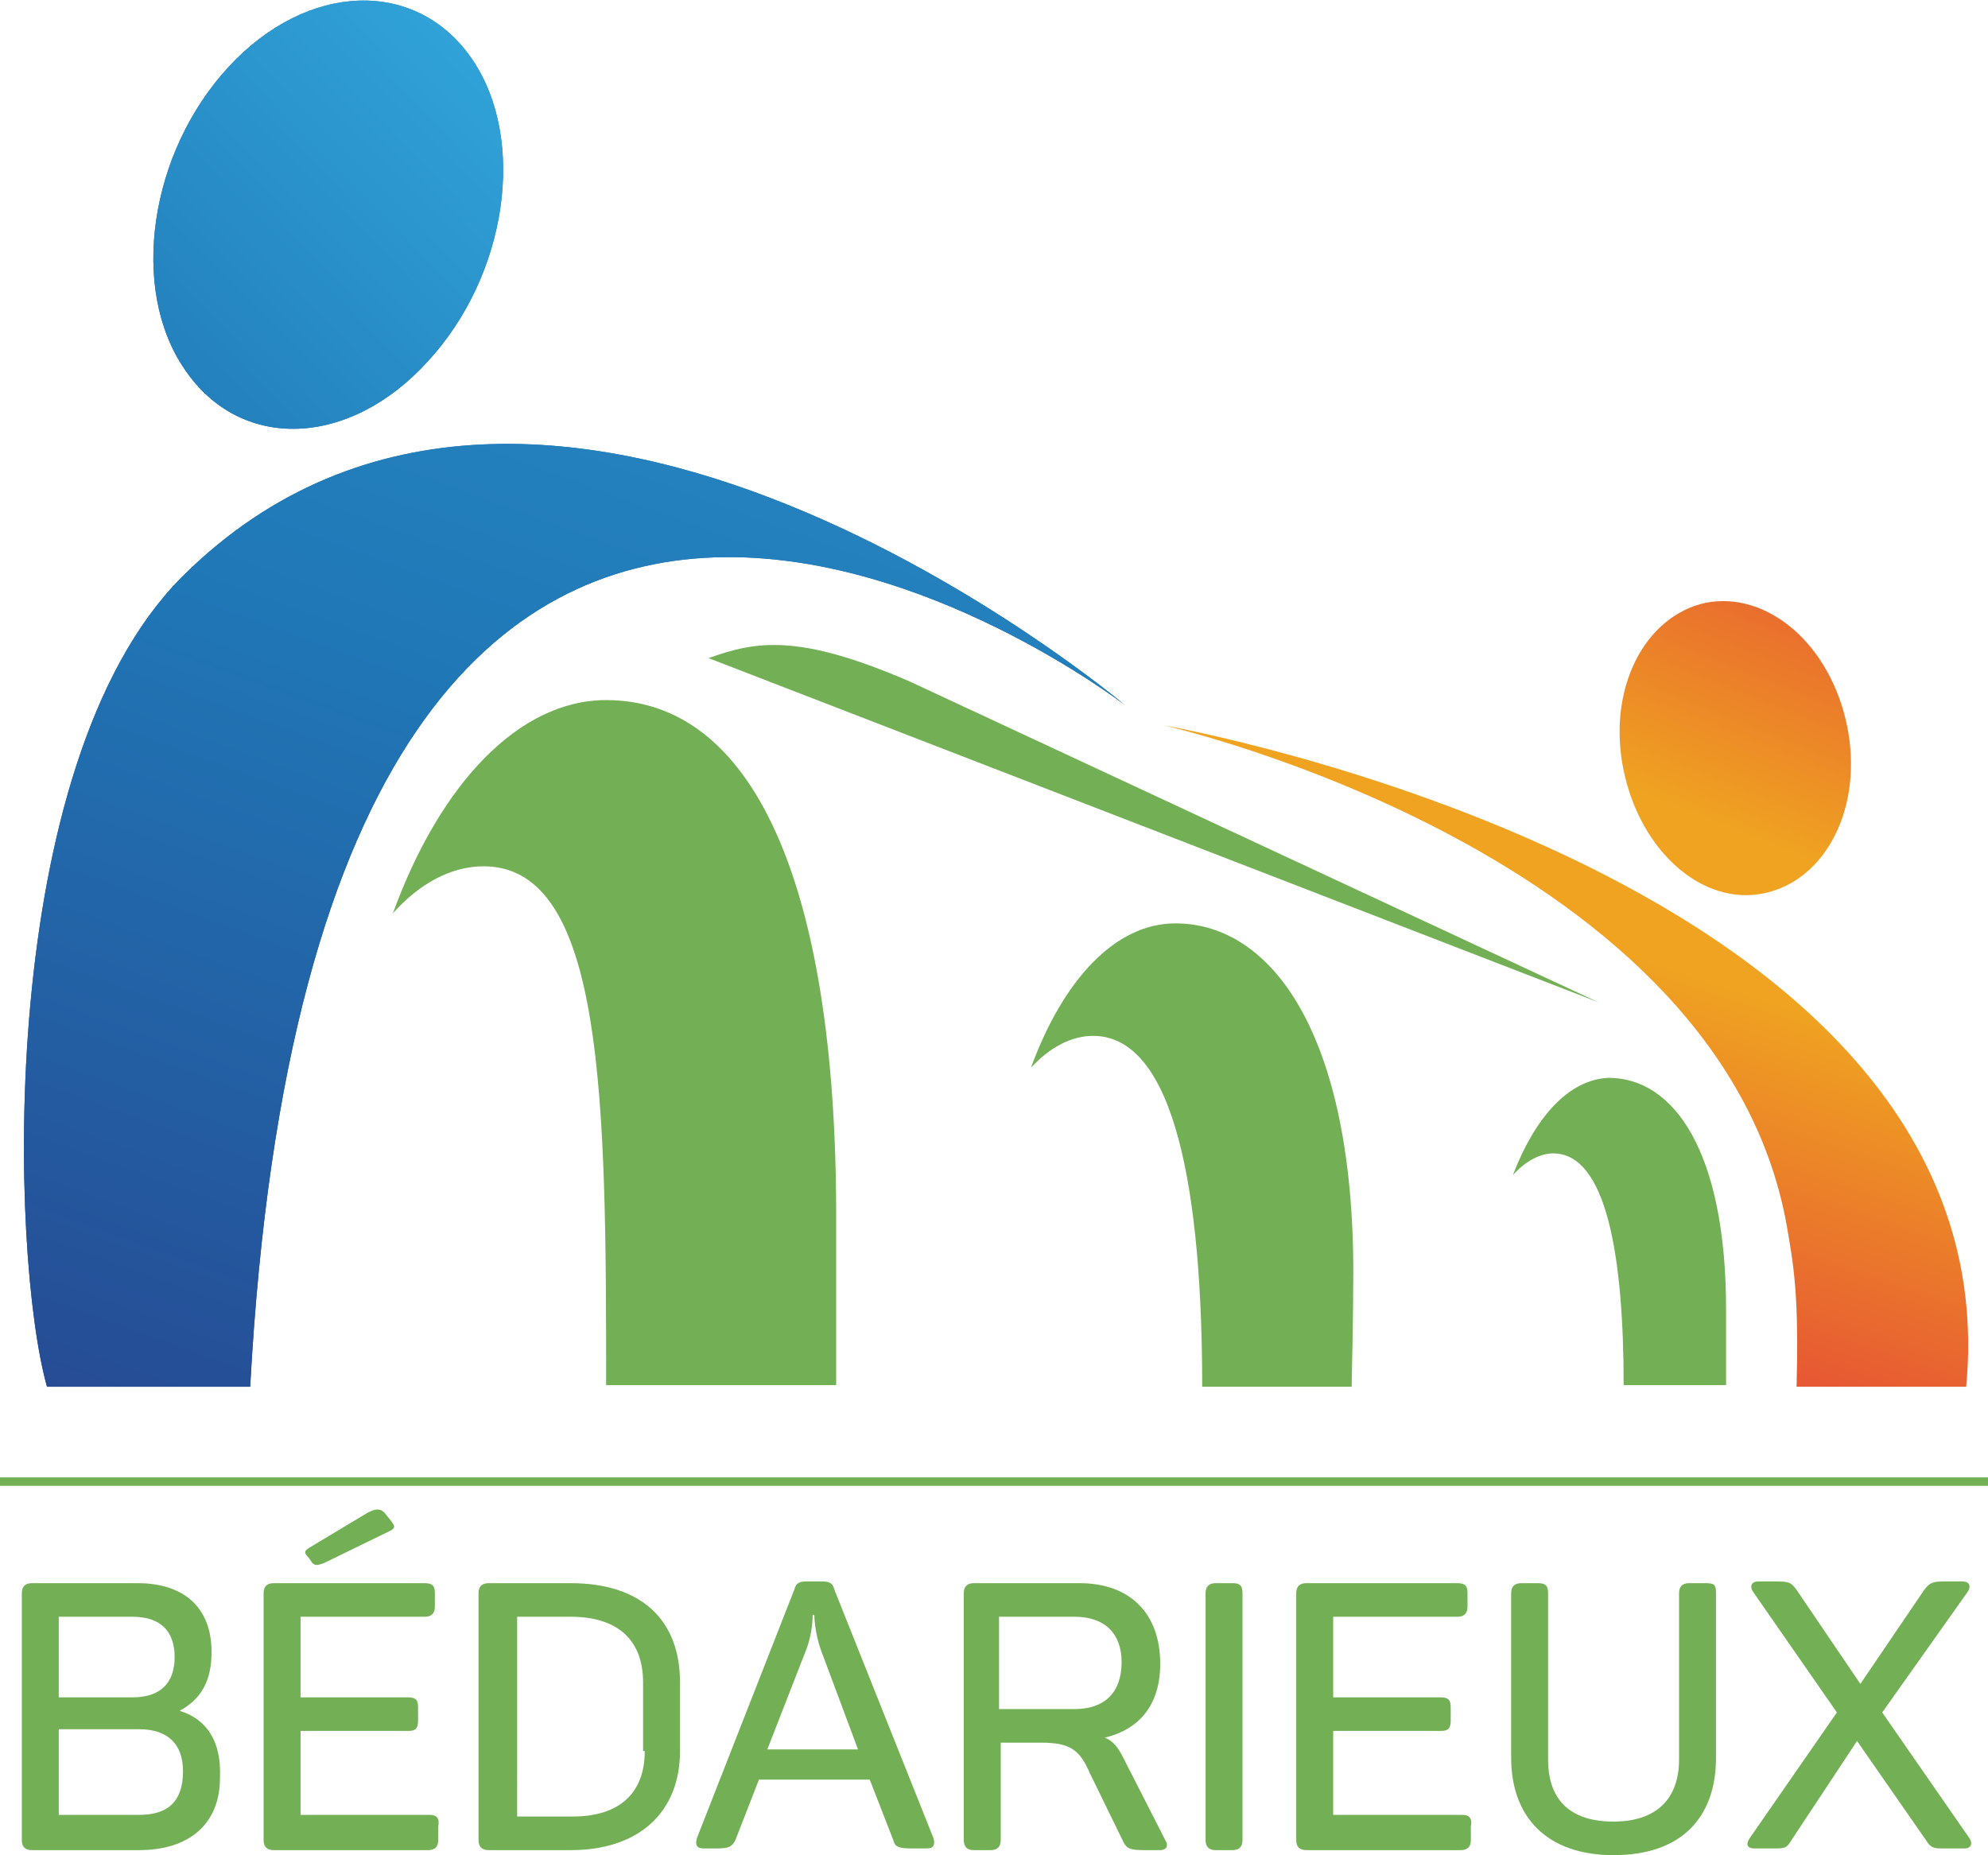
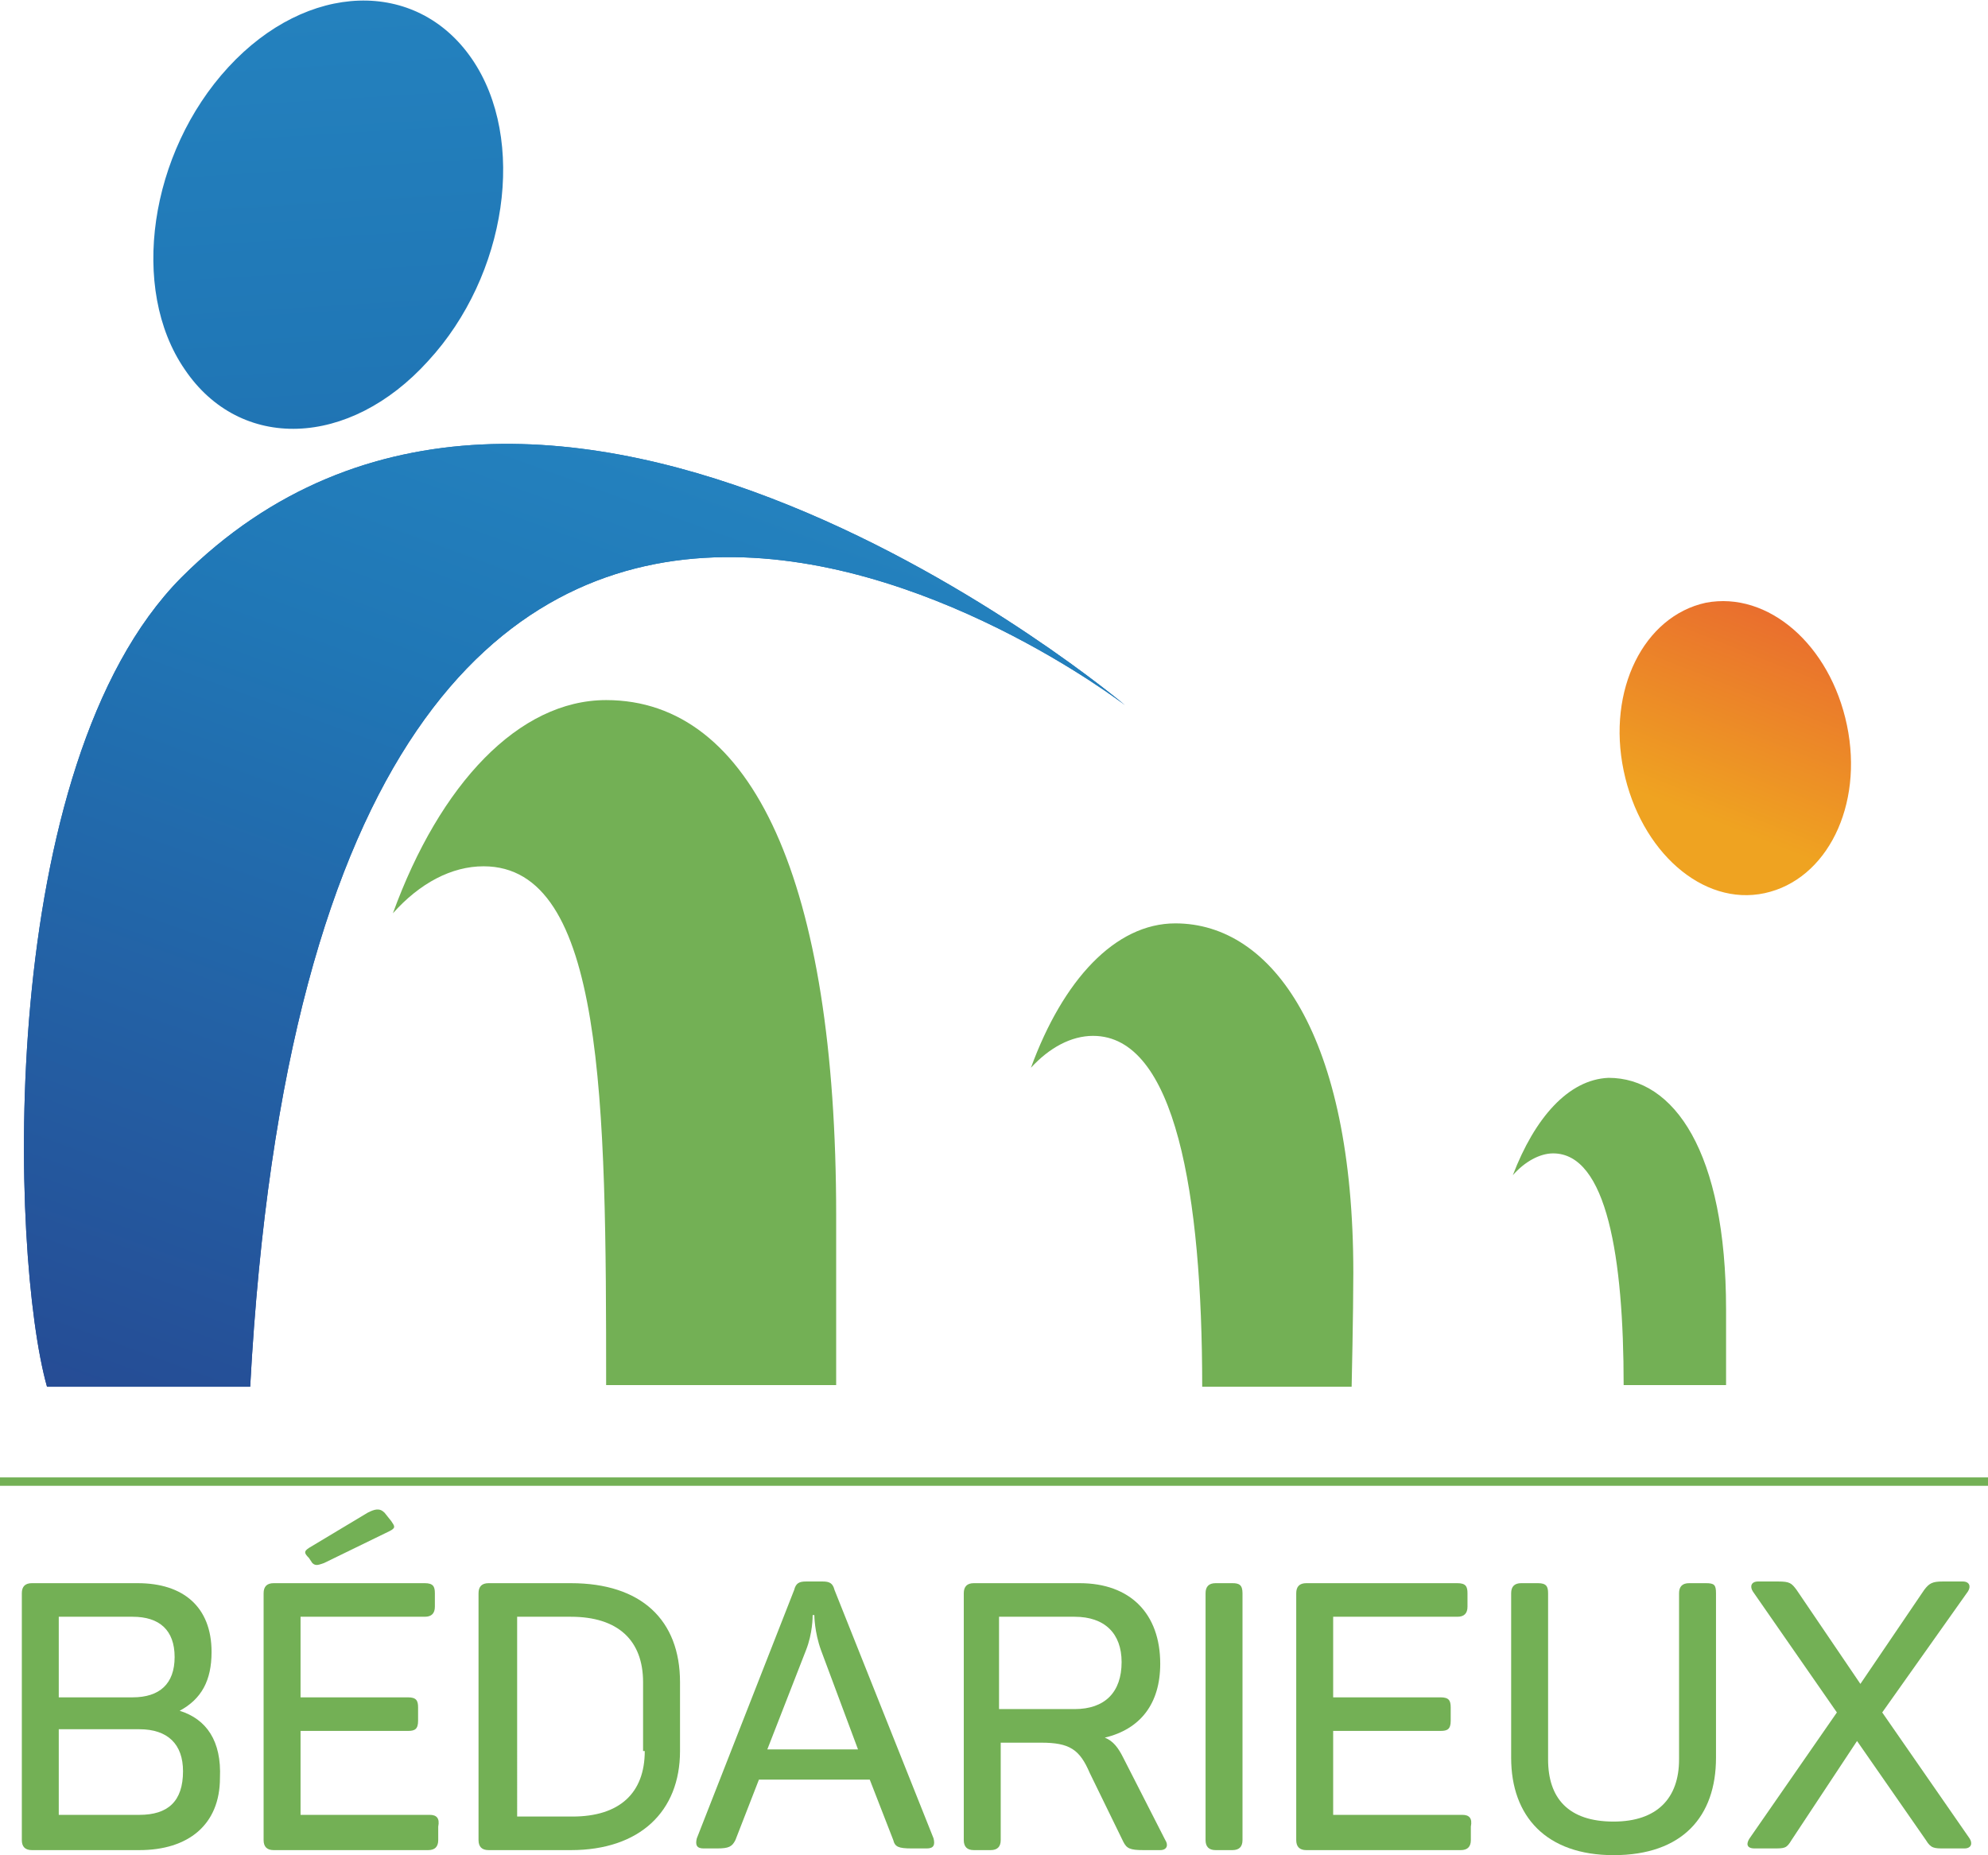
<svg xmlns="http://www.w3.org/2000/svg" version="1.1" id="Calque_1" x="0px" y="0px" viewBox="0 0 118.4 110.5" style="enable-background:new 0 0 118.4 110.5;" xml:space="preserve">
  <style type="text/css">
	.st0{fill:url(#XMLID_3_);}
	.st1{fill:url(#XMLID_4_);}
	.st2{fill:url(#XMLID_5_);}
	.st3{fill:url(#XMLID_6_);}
	.st4{fill:url(#XMLID_10_);}
	.st5{fill:#73B055;}
	.st6{fill:url(#SVGID_1_);}
</style>
  <g id="Capa_1">
</g>
  <g id="XMLID_1_">
    <g>
      <linearGradient id="XMLID_3_" gradientUnits="userSpaceOnUse" x1="26.539" y1="-67.205" x2="36.628" y2="95.552">
        <stop offset="0" style="stop-color:#30A2D7" />
        <stop offset="0.539" style="stop-color:#2077B6" />
        <stop offset="1" style="stop-color:#27428D" />
      </linearGradient>
      <path id="XMLID_19_" class="st0" d="M67,42c0,0-34.6-29.2-56.2-7.6C-0.3,45.6,0.6,74.8,2.8,82.6h12.1C19.1,5,67,42,67,42z" />
      <linearGradient id="XMLID_4_" gradientUnits="userSpaceOnUse" x1="26.539" y1="-67.205" x2="36.628" y2="95.552">
        <stop offset="0" style="stop-color:#30A2D7" />
        <stop offset="0.539" style="stop-color:#2077B6" />
        <stop offset="1" style="stop-color:#27428D" />
      </linearGradient>
      <path id="XMLID_18_" class="st1" d="M25.5,21.5c4.7-5.1,5.9-13.2,2.6-18C24.8-1.3,18.3-1.1,13.6,4c-4.7,5.1-5.9,13.2-2.6,18    C14.3,26.9,20.8,26.7,25.5,21.5z" />
    </g>
    <g>
      <linearGradient id="XMLID_5_" gradientUnits="userSpaceOnUse" x1="91.038" y1="-134.939" x2="98.965" y2="-7.05" gradientTransform="matrix(0.916 0.4 -0.4 0.916 -77.976 66.035)">
        <stop offset="0" style="stop-color:#30A2D7" />
        <stop offset="0.539" style="stop-color:#2077B6" />
        <stop offset="1" style="stop-color:#27428D" />
      </linearGradient>
      <path id="XMLID_17_" class="st2" d="M67,42c0,0-34.6-29.2-56.2-7.6C-0.3,45.6,0.6,74.8,2.8,82.6h12.1C19.1,5,67,42,67,42z" />
      <linearGradient id="XMLID_6_" gradientUnits="userSpaceOnUse" x1="325.64" y1="14.084" x2="329.416" y2="74.995" gradientTransform="matrix(0.657 0.753 -0.753 0.657 -174.967 -250.71)">
        <stop offset="0" style="stop-color:#30A2D7" />
        <stop offset="0.539" style="stop-color:#2077B6" />
        <stop offset="1" style="stop-color:#27428D" />
      </linearGradient>
-       <path id="XMLID_16_" class="st3" d="M25.5,21.5c4.7-5.1,5.9-13.2,2.6-18C24.8-1.3,18.3-1.1,13.6,4c-4.7,5.1-5.9,13.2-2.6,18    C14.3,26.9,20.8,26.7,25.5,21.5z" />
    </g>
  </g>
  <linearGradient id="XMLID_10_" gradientUnits="userSpaceOnUse" x1="-148.137" y1="-67.885" x2="-157.954" y2="-82.983" gradientTransform="matrix(-0.98 0.197 0.197 0.98 -30.132 144.522)">
    <stop offset="0" style="stop-color:#EFA321" />
    <stop offset="1" style="stop-color:#E75933" />
  </linearGradient>
  <path id="XMLID_9_" class="st4" d="M96.7,45.9c-1-4.8,1.2-9.2,4.9-10c3.7-0.7,7.4,2.5,8.4,7.3c1,4.8-1.2,9.2-4.9,10  C101.4,54,97.7,50.7,96.7,45.9z" />
  <g>
-     <path class="st5" d="M54.2,40.6c-6.7-2.9-9.2-2.4-12-1.4l53,20.5L54.2,40.6z" />
+     <path class="st5" d="M54.2,40.6l53,20.5L54.2,40.6z" />
    <path class="st5" d="M90.1,70c0.7-0.8,1.6-1.3,2.4-1.3c3.2,0,4.2,6.2,4.2,13.8h6.1c0,0,0-2.9,0-4.5c0-9.4-3.1-13.8-7-13.8   C93.4,64.3,91.4,66.6,90.1,70z" />
    <path class="st5" d="M61.4,63.6c1.1-1.2,2.4-1.9,3.7-1.9c4.9,0,6.5,9.4,6.5,20.9h8.9c0,0,0.1-4.4,0.1-6.8C80.6,61.7,75.8,55,70,55   C66.4,55,63.3,58.4,61.4,63.6z" />
    <path class="st5" d="M28.8,51.6c7.2,0,7.3,14,7.3,30.9h13.7c0,0,0-6.5,0-10.1c0-19.9-5-30.7-13.7-30.7c-5.2,0-9.9,5-12.7,12.7   C25,52.6,26.9,51.6,28.8,51.6z" />
    <path class="st5" d="M10.7,101.9L10.7,101.9c1.3-0.7,1.9-1.8,1.9-3.5c0-2.7-1.7-4.1-4.4-4.1H1.9c-0.4,0-0.6,0.2-0.6,0.6v14.7   c0,0.4,0.2,0.6,0.6,0.6h6.4c2.9,0,4.8-1.5,4.8-4.3C13.2,103.7,12.3,102.4,10.7,101.9z M3.5,96.3h4.4c1.6,0,2.5,0.8,2.5,2.4   c0,1.6-0.9,2.4-2.5,2.4H3.5V96.3z M8.3,108.1H3.5v-5.1h4.8c1.7,0,2.6,0.9,2.6,2.5C10.9,107.3,10,108.1,8.3,108.1z" />
    <path class="st5" d="M19.3,93.1l3.9-1.9c0.4-0.2,0.3-0.3,0.1-0.6l-0.4-0.5c-0.3-0.3-0.6-0.2-1,0l-3.5,2.1c-0.3,0.2-0.3,0.3,0,0.6   l0.2,0.3C18.8,93.3,19,93.2,19.3,93.1z" />
    <path class="st5" d="M25.6,108.1h-7.7v-5h6.4c0.4,0,0.6-0.1,0.6-0.6v-0.8c0-0.4-0.1-0.6-0.6-0.6h-6.4v-4.8h7.4   c0.4,0,0.6-0.2,0.6-0.6v-0.8c0-0.4-0.1-0.6-0.6-0.6h-9c-0.4,0-0.6,0.2-0.6,0.6v14.7c0,0.4,0.2,0.6,0.6,0.6h9.2   c0.4,0,0.6-0.2,0.6-0.6v-0.8C26.2,108.3,26,108.1,25.6,108.1z" />
    <path class="st5" d="M34,94.3h-4.9c-0.4,0-0.6,0.2-0.6,0.6v14.7c0,0.4,0.2,0.6,0.6,0.6H34c4.1,0,6.5-2.3,6.5-5.9v-4.1   C40.5,96.5,38.2,94.3,34,94.3z M38.4,104.3c0,2.5-1.5,3.9-4.3,3.9h-3.3V96.3H34c2.8,0,4.3,1.4,4.3,3.9V104.3z" />
    <path class="st5" d="M49.7,94.7c-0.1-0.4-0.3-0.5-0.7-0.5H48c-0.4,0-0.6,0.1-0.7,0.5l-5.8,14.8c-0.1,0.4,0,0.6,0.4,0.6h0.8   c0.7,0,0.9-0.1,1.1-0.5l1.4-3.6h6.6l1.4,3.6c0.1,0.4,0.3,0.5,1.1,0.5h0.9c0.4,0,0.5-0.2,0.4-0.6L49.7,94.7z M45.7,104.2l2.3-5.9   c0.4-1,0.4-2,0.4-2.1h0.1c0,0,0,1,0.4,2.1l2.2,5.9H45.7z" />
    <path class="st5" d="M66.9,104.7c-0.3-0.6-0.6-1-1.1-1.2c2.1-0.5,3.3-2,3.3-4.4c0-3-1.8-4.8-4.8-4.8H58c-0.4,0-0.6,0.2-0.6,0.6   v14.7c0,0.4,0.2,0.6,0.6,0.6h1c0.4,0,0.6-0.2,0.6-0.6v-5.8h2.4c1.7,0,2.3,0.4,2.9,1.8l2,4.1c0.2,0.4,0.4,0.5,1.2,0.5h1   c0.4,0,0.5-0.3,0.3-0.6L66.9,104.7z M64,101.8h-4.5v-5.5H64c1.8,0,2.8,1,2.8,2.7C66.8,100.8,65.8,101.8,64,101.8z" />
    <path class="st5" d="M73.4,94.3h-1c-0.4,0-0.6,0.2-0.6,0.6v14.7c0,0.4,0.2,0.6,0.6,0.6h1c0.4,0,0.6-0.2,0.6-0.6V94.9   C74,94.4,73.8,94.3,73.4,94.3z" />
    <path class="st5" d="M87.1,108.1h-7.7v-5h6.4c0.4,0,0.6-0.1,0.6-0.6v-0.8c0-0.4-0.1-0.6-0.6-0.6h-6.4v-4.8h7.4   c0.4,0,0.6-0.2,0.6-0.6v-0.8c0-0.4-0.1-0.6-0.6-0.6h-9c-0.4,0-0.6,0.2-0.6,0.6v14.7c0,0.4,0.2,0.6,0.6,0.6h9.2   c0.4,0,0.6-0.2,0.6-0.6v-0.8C87.7,108.3,87.5,108.1,87.1,108.1z" />
    <path class="st5" d="M101.6,94.3h-1c-0.4,0-0.6,0.2-0.6,0.6v9.9c0,2.3-1.3,3.7-3.9,3.7c-2.7,0-3.9-1.4-3.9-3.7v-9.9   c0-0.4-0.1-0.6-0.6-0.6h-1c-0.4,0-0.6,0.2-0.6,0.6v9.8c0,3.5,2.1,5.8,6.1,5.8c4.1,0,6.1-2.3,6.1-5.8v-9.8   C102.2,94.4,102.1,94.3,101.6,94.3z" />
    <path class="st5" d="M112.1,102l5.1-7.2c0.2-0.3,0.1-0.6-0.3-0.6h-1.2c-0.6,0-0.8,0.1-1.1,0.5l-3.8,5.6l-3.8-5.6   c-0.3-0.4-0.4-0.5-1.1-0.5h-1.2c-0.4,0-0.5,0.3-0.3,0.6l5,7.2l-5.2,7.5c-0.2,0.3-0.2,0.6,0.3,0.6h1.1c0.7,0,0.8,0,1.1-0.5l3.9-5.9   l4.1,5.9c0.3,0.5,0.5,0.5,1.1,0.5h1.2c0.4,0,0.5-0.3,0.3-0.6L112.1,102z" />
    <rect y="88" class="st5" width="118.4" height="0.5" />
  </g>
  <g>
    <linearGradient id="SVGID_1_" gradientUnits="userSpaceOnUse" x1="-196.013" y1="56.286" x2="-189.484" y2="75.822" gradientTransform="matrix(-1 0 0 1 -100.584 0)">
      <stop offset="0" style="stop-color:#EFA321" />
      <stop offset="1" style="stop-color:#E75933" />
    </linearGradient>
-     <path class="st6" d="M69.3,43.2c0,0,33.6,7.6,37.2,30.3c0.5,2.8,0.6,4.9,0.5,9.1h10.1C120,52.1,69.3,43.2,69.3,43.2z" />
  </g>
</svg>